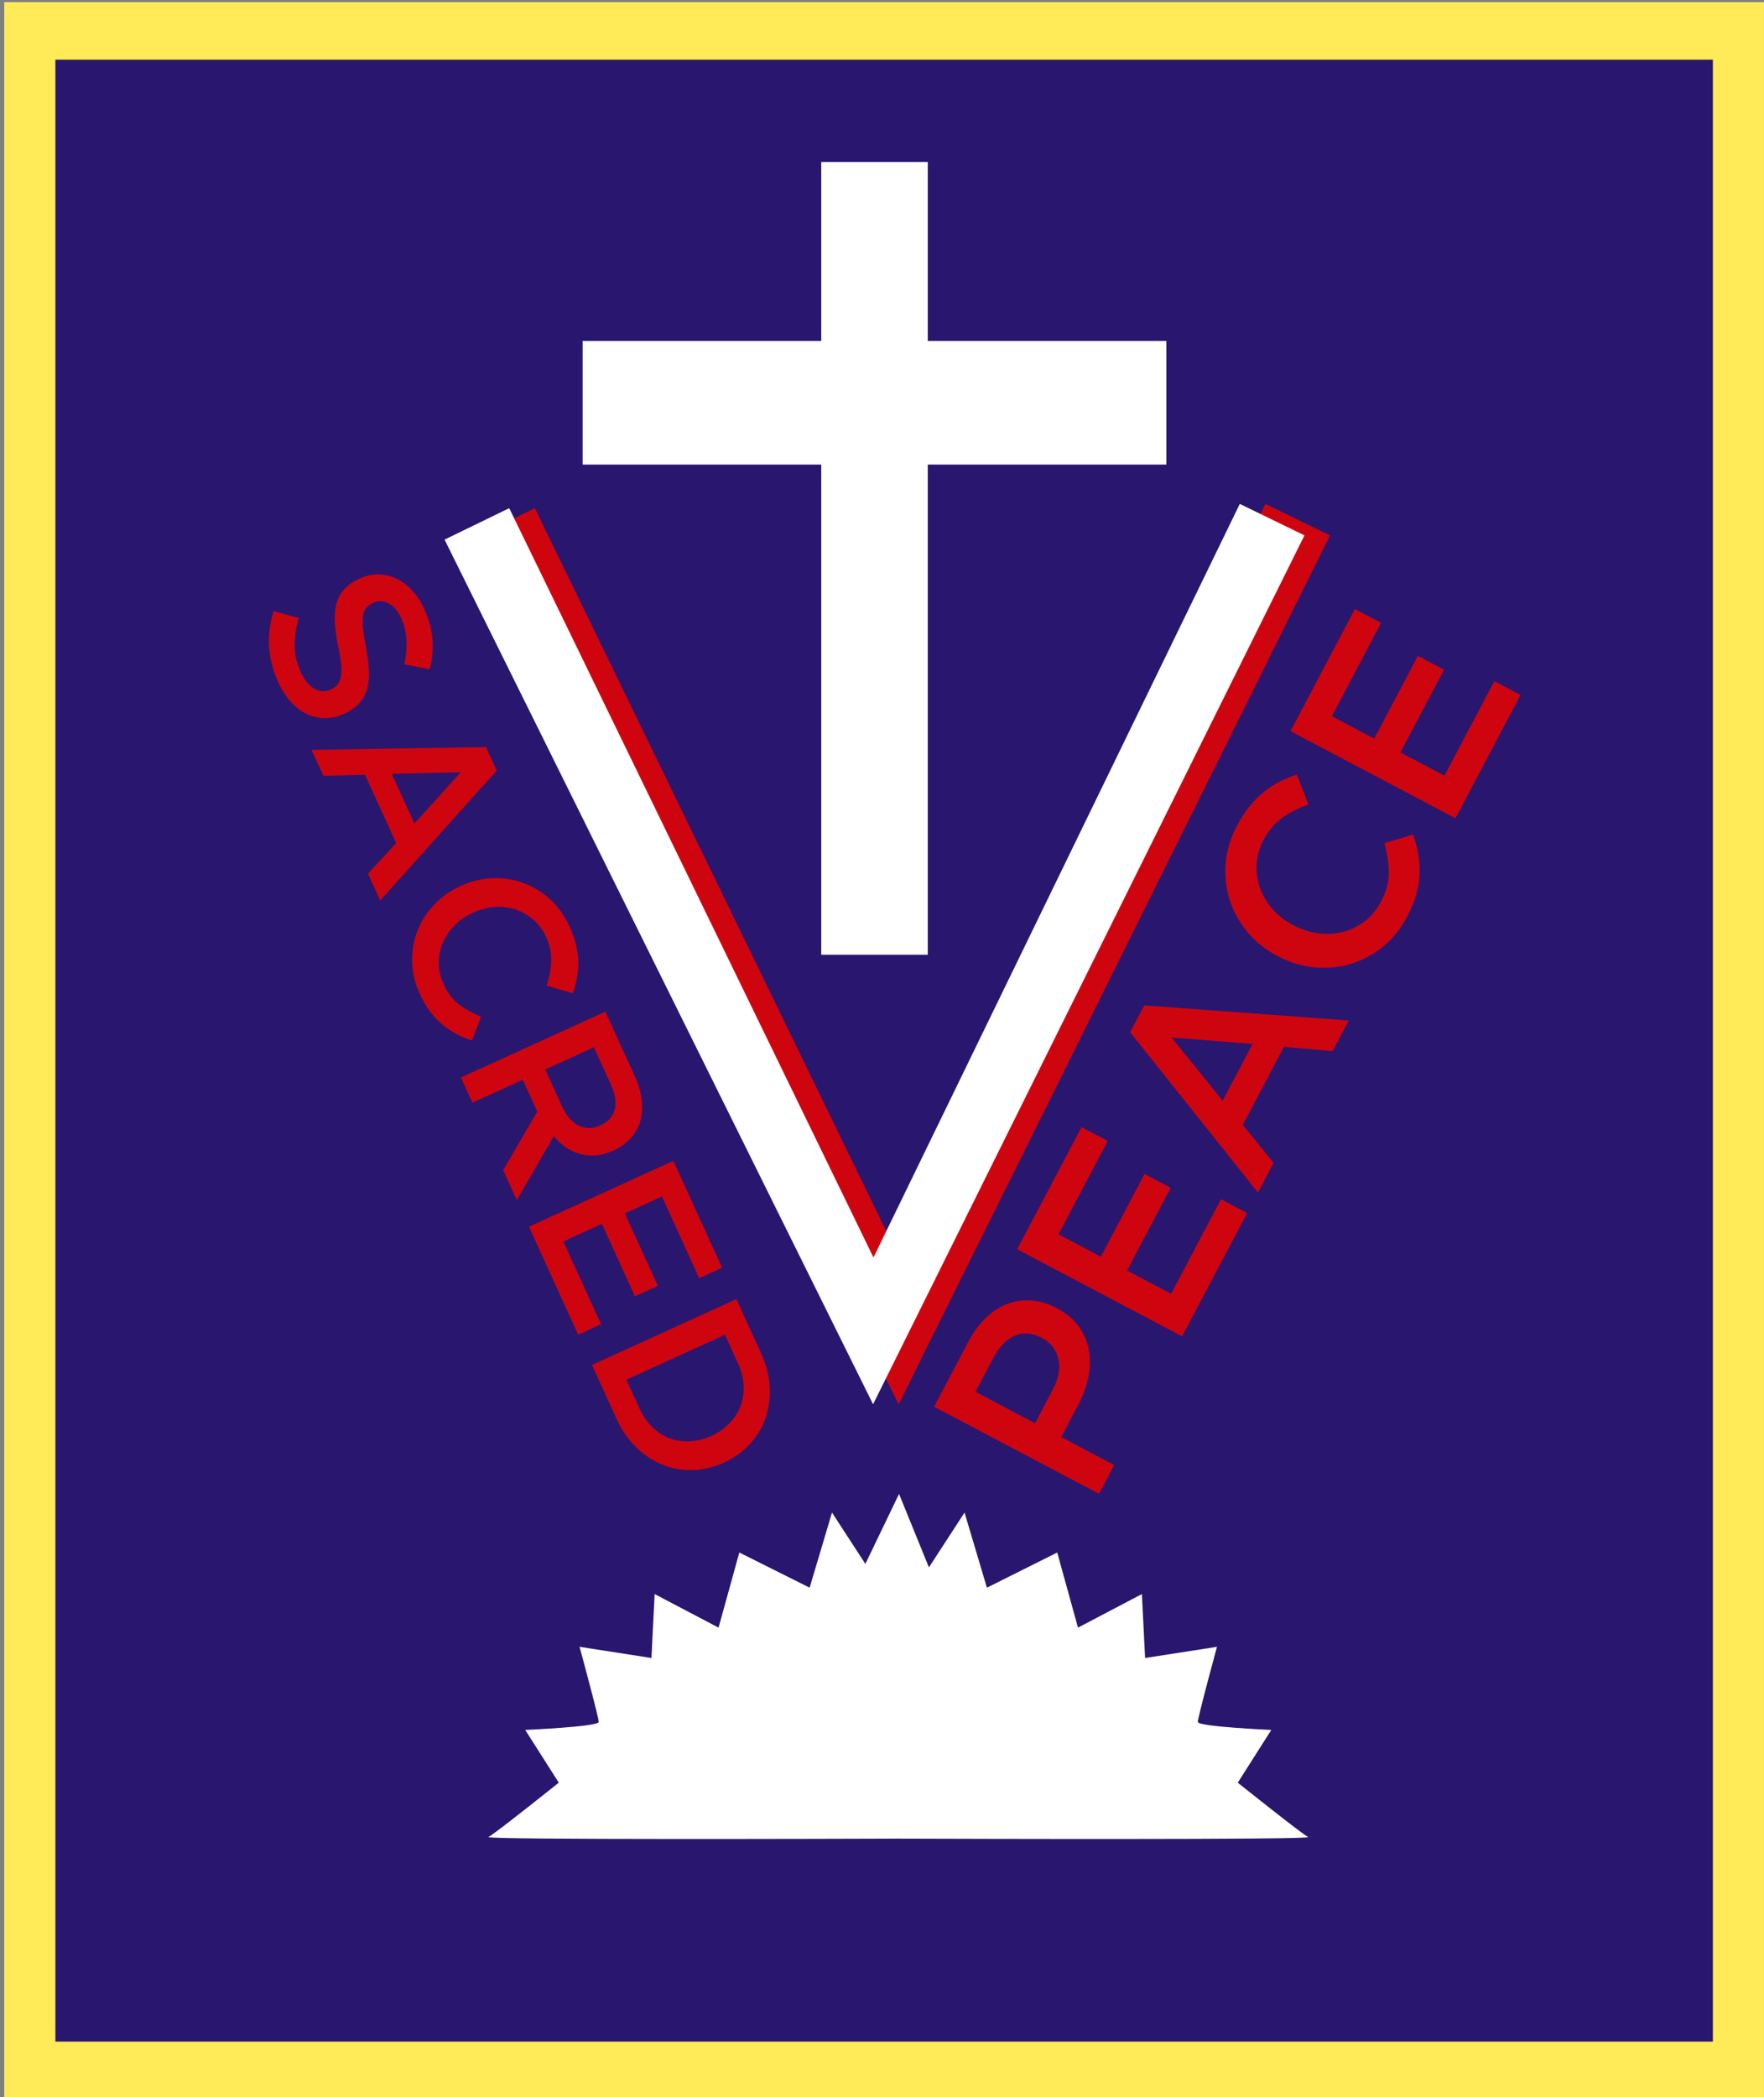
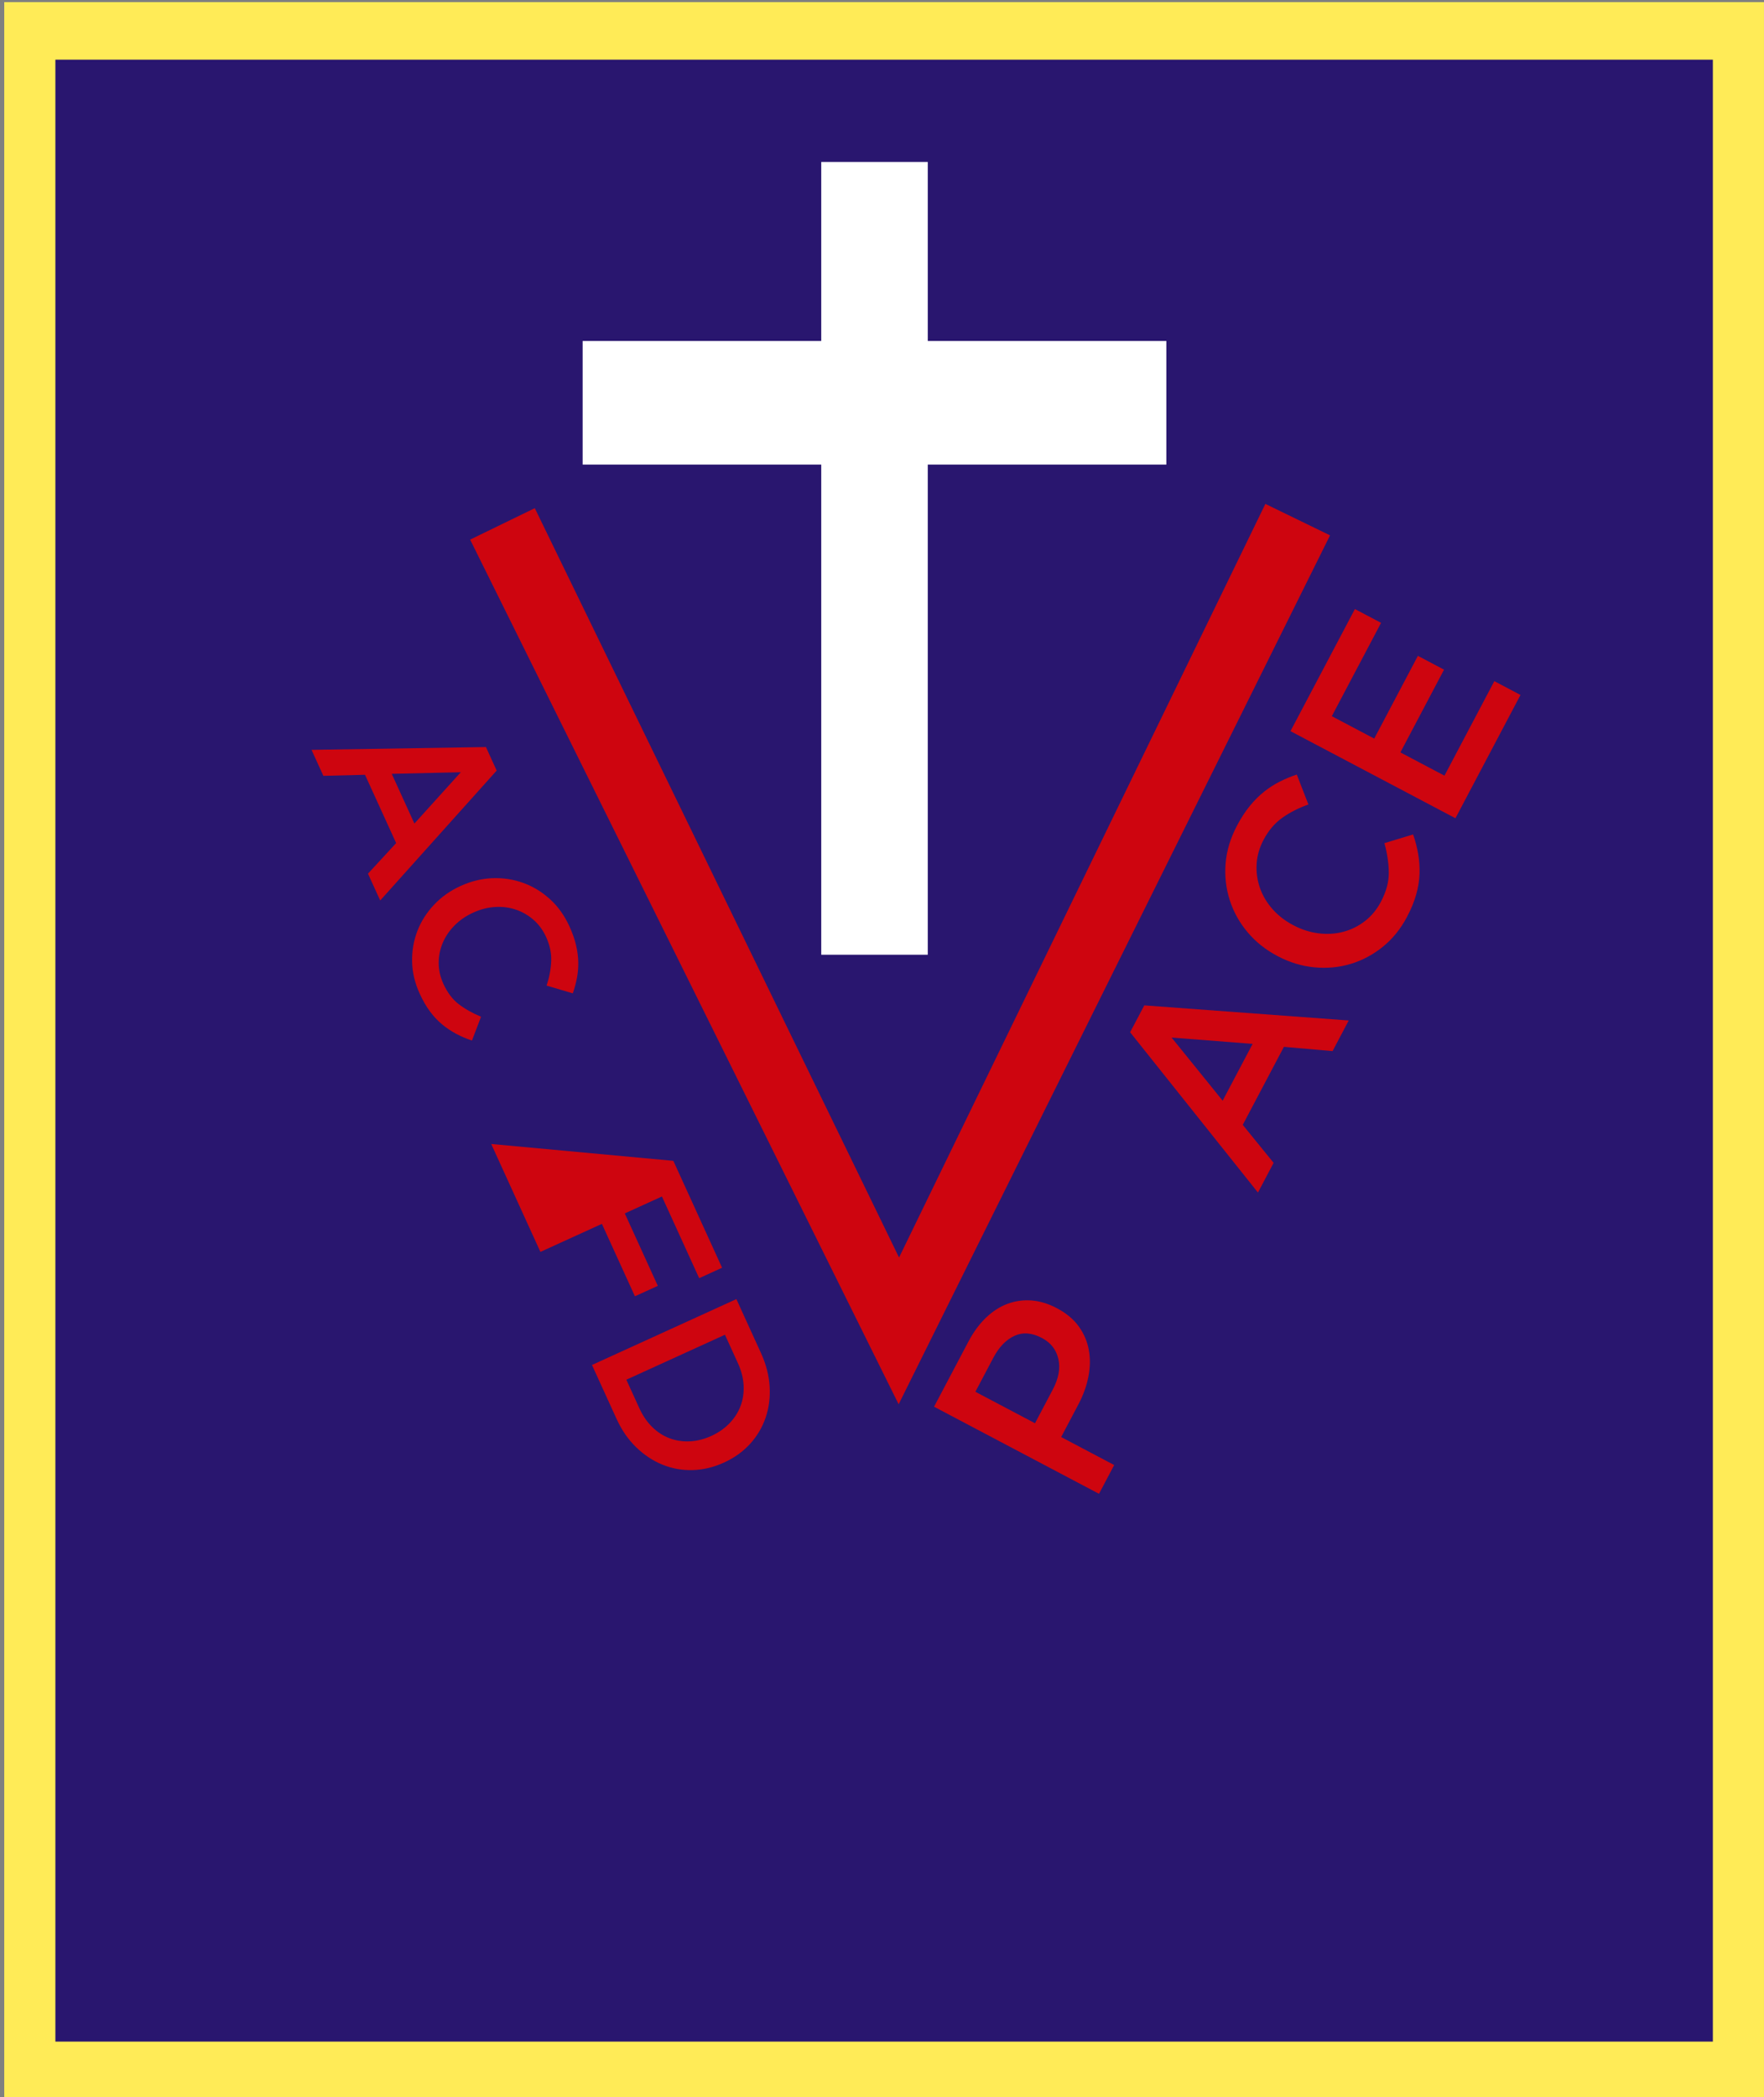
<svg xmlns="http://www.w3.org/2000/svg" version="1.1" id="Layer_1" x="0px" y="0px" width="276px" height="328px" viewBox="0 0 276 328" enable-background="new 0 0 276 328" xml:space="preserve">
  <rect x="0" y="0" width="276" height="328" fill="#808080" stroke="none" />
  <rect x="0.665" y="0.333" fill="#FFEB57" width="275.333" height="328" />
  <rect x="8.665" y="9.333" fill="#29166F" width="259.333" height="310" />
  <polygon fill="#CE050F" points="208.101,83.737 197.983,78.818 140.668,196.692 83.676,79.484 73.559,84.404 140.604,219.646 " />
  <rect x="128.495" y="25.333" fill="#FFFFFF" width="16.666" height="124" />
  <rect x="91.161" y="53.333" fill="#FFFFFF" width="91.334" height="19.333" />
-   <path fill="#FFFFFF" d="M193.665,278.833l5.25-8.25c0,0-11.5-0.5-11.5-1.25s3-11.75,3-11.75l-11.25,1.75l-0.5-10l-10,5.25  l-3.25-11.75l-11,5.5l-3.5-11.75l-5.574,8.576l-4.676-11.492l-5.267,10.949l-5.222-8.033l-3.5,11.75l-11-5.5l-3.25,11.75l-10-5.25  l-0.5,10l-11.25-1.75c0,0,3,11,3,11.75s-11.5,1.25-11.5,1.25l5.25,8.25c0,0-10,8-11,8.5c-0.923,0.461,55.395,0.284,64.119,0.254  c8.725,0.03,65.042,0.207,64.119-0.254C203.665,286.833,193.665,278.833,193.665,278.833z M140.546,278.307v0.003V278.307  L140.546,278.307z" />
-   <polygon fill="#FFFFFF" points="204.1,83.737 193.982,78.818 136.667,196.692 79.675,79.484 69.558,84.404 136.603,219.646 " />
  <g>
    <g>
-       <path fill="#CE050F" d="M43.503,106.652c-0.795-1.744-1.258-3.546-1.394-5.408c-0.134-1.862,0.103-3.751,0.711-5.666l3.931,1.093    c-0.447,1.53-0.669,2.969-0.664,4.318c0.005,1.35,0.332,2.734,0.979,4.155c0.56,1.226,1.261,2.083,2.106,2.567    c0.846,0.485,1.697,0.533,2.559,0.14l0.064-0.029c0.408-0.187,0.737-0.422,0.985-0.704c0.249-0.282,0.426-0.676,0.534-1.182    c0.106-0.505,0.129-1.141,0.066-1.907c-0.064-0.766-0.219-1.731-0.464-2.896c-0.271-1.336-0.444-2.554-0.517-3.654    s-0.002-2.083,0.215-2.95c0.215-0.868,0.611-1.635,1.191-2.303c0.578-0.667,1.385-1.238,2.418-1.709l0.064-0.03    c0.969-0.441,1.943-0.654,2.926-0.638c0.981,0.017,1.911,0.23,2.788,0.643c0.876,0.412,1.692,1.017,2.446,1.815    c0.753,0.797,1.385,1.756,1.895,2.875c0.756,1.656,1.194,3.258,1.313,4.801c0.119,1.544-0.019,3.109-0.414,4.693l-3.974-0.762    c0.282-1.376,0.391-2.661,0.328-3.854c-0.063-1.192-0.33-2.304-0.801-3.337c-0.53-1.162-1.201-1.949-2.011-2.358    c-0.812-0.411-1.593-0.443-2.347-0.1l-0.064,0.03c-0.431,0.196-0.777,0.445-1.042,0.749s-0.441,0.715-0.528,1.236    c-0.087,0.522-0.089,1.188-0.006,1.997c0.084,0.81,0.242,1.811,0.477,3.009c0.238,1.323,0.385,2.527,0.438,3.61    c0.052,1.084-0.047,2.048-0.299,2.892c-0.252,0.845-0.656,1.583-1.213,2.215c-0.557,0.63-1.298,1.158-2.223,1.58l-0.064,0.029    c-1.055,0.481-2.092,0.714-3.111,0.703c-1.019-0.012-1.979-0.238-2.882-0.676c-0.901-0.44-1.729-1.084-2.48-1.936    C44.688,108.851,44.043,107.834,43.503,106.652z" />
      <path fill="#CE050F" d="M76.032,116.848l1.678,3.681l-18.222,20.318l-1.913-4.195l4.408-4.781l-4.871-10.684l-6.515,0.165    l-1.854-4.066L76.032,116.848z M64.84,128.815l7.257-8.027l-10.805,0.248L64.84,128.815z" />
      <path fill="#CE050F" d="M65.666,155.419c-0.756-1.657-1.151-3.323-1.187-4.996c-0.035-1.673,0.234-3.262,0.809-4.767    c0.575-1.504,1.438-2.874,2.592-4.106c1.152-1.233,2.537-2.217,4.15-2.953l0.064-0.029c1.613-0.736,3.256-1.138,4.928-1.207    c1.672-0.067,3.277,0.175,4.816,0.729c1.539,0.552,2.939,1.399,4.199,2.54c1.262,1.14,2.285,2.571,3.07,4.292    c0.471,1.033,0.813,2.014,1.029,2.943c0.215,0.928,0.328,1.818,0.342,2.671c0.011,0.853-0.061,1.678-0.217,2.477    c-0.156,0.798-0.369,1.585-0.639,2.358l-4.102-1.21c0.428-1.287,0.669-2.553,0.724-3.8c0.056-1.248-0.212-2.516-0.8-3.807    c-0.491-1.076-1.154-1.976-1.991-2.699s-1.768-1.253-2.792-1.592c-1.026-0.338-2.105-0.469-3.241-0.394    c-1.136,0.076-2.251,0.364-3.349,0.865l-0.064,0.029c-1.098,0.5-2.053,1.156-2.865,1.968c-0.812,0.813-1.432,1.719-1.858,2.72    c-0.429,1-0.644,2.053-0.646,3.159s0.242,2.197,0.732,3.273c0.629,1.377,1.432,2.44,2.41,3.189    c0.979,0.75,2.141,1.403,3.486,1.958l-1.42,3.727c-0.889-0.296-1.721-0.652-2.494-1.064c-0.773-0.416-1.505-0.907-2.193-1.476    c-0.688-0.57-1.323-1.249-1.903-2.037C66.678,157.394,66.146,156.473,65.666,155.419z" />
-       <path fill="#CE050F" d="M94.712,158.235l4.592,10.071c0.648,1.42,1.023,2.77,1.126,4.048c0.102,1.279-0.034,2.446-0.411,3.502    c-0.35,0.888-0.859,1.679-1.529,2.374c-0.672,0.696-1.502,1.27-2.49,1.721l-0.065,0.029c-0.925,0.423-1.819,0.669-2.685,0.738    c-0.865,0.068-1.691-0.003-2.477-0.216c-0.787-0.214-1.529-0.558-2.226-1.032c-0.698-0.475-1.336-1.062-1.913-1.759l-5.772,10.001    l-2.134-4.68l5.336-9.161l-0.029-0.064l-2.245-4.921l-7.876,3.592l-1.795-3.939L94.712,158.235z M87.965,173.11    c0.649,1.424,1.507,2.402,2.571,2.934c1.064,0.53,2.181,0.53,3.348-0.001l0.064-0.029c1.232-0.563,1.979-1.4,2.242-2.511    c0.264-1.11,0.057-2.409-0.623-3.899l-2.643-5.795l-7.617,3.474L87.965,173.11z" />
-       <path fill="#CE050F" d="M105.354,181.572l7.625,16.719l-3.584,1.635l-5.828-12.781l-5.811,2.648l5.168,11.33l-3.583,1.635    l-5.167-11.33l-6.036,2.752l5.903,12.943l-3.583,1.635l-7.698-16.881L105.354,181.572z" />
+       <path fill="#CE050F" d="M105.354,181.572l7.625,16.719l-3.584,1.635l-5.828-12.781l-5.811,2.648l5.168,11.33l-3.583,1.635    l-5.167-11.33l-6.036,2.752l-3.583,1.635l-7.698-16.881L105.354,181.572z" />
      <path fill="#CE050F" d="M115.216,203.197l3.843,8.425c0.804,1.764,1.257,3.513,1.36,5.247c0.102,1.733-0.111,3.364-0.637,4.891    s-1.338,2.892-2.439,4.096c-1.103,1.205-2.448,2.17-4.041,2.896l-0.064,0.029c-1.592,0.727-3.211,1.112-4.852,1.159    c-1.643,0.047-3.212-0.231-4.709-0.835c-1.498-0.604-2.873-1.512-4.125-2.719c-1.254-1.21-2.283-2.697-3.087-4.461l-3.843-8.424    L115.216,203.197z M100.032,220.259c0.539,1.184,1.219,2.173,2.039,2.97c0.82,0.795,1.725,1.377,2.715,1.744    s2.04,0.524,3.152,0.474c1.111-0.055,2.219-0.33,3.32-0.833l0.064-0.029c1.103-0.503,2.043-1.16,2.822-1.969    c0.778-0.811,1.354-1.71,1.725-2.698c0.372-0.988,0.531-2.055,0.479-3.2c-0.054-1.146-0.35-2.312-0.89-3.495l-2.031-4.453    l-15.428,7.035L100.032,220.259z" />
    </g>
  </g>
  <g>
    <g>
      <path fill="#CE050F" d="M146.145,220.03l5.37-10.176c0.791-1.499,1.712-2.751,2.759-3.754c1.049-1.002,2.176-1.727,3.386-2.173    c1.21-0.444,2.464-0.616,3.76-0.514c1.298,0.104,2.597,0.498,3.899,1.187l0.074,0.038c1.449,0.766,2.579,1.709,3.387,2.827    c0.808,1.12,1.334,2.343,1.576,3.668c0.243,1.324,0.224,2.717-0.059,4.174c-0.281,1.458-0.8,2.901-1.554,4.33l-2.711,5.138    l8.295,4.378l-2.374,4.498L146.145,220.03z M164.731,217.325c0.911-1.727,1.198-3.317,0.861-4.771    c-0.336-1.455-1.184-2.541-2.54-3.257l-0.074-0.039c-1.529-0.808-2.951-0.911-4.262-0.311c-1.312,0.602-2.416,1.753-3.313,3.454    l-2.792,5.291l9.328,4.923L164.731,217.325z" />
-       <path fill="#CE050F" d="M159.143,195.401l10.08-19.099l4.093,2.16l-7.706,14.601l6.637,3.502l6.83-12.941l4.092,2.16l-6.83,12.941    l6.895,3.639l7.803-14.785l4.093,2.16l-10.177,19.283L159.143,195.401z" />
      <path fill="#CE050F" d="M176.822,161.458l2.218-4.203l31.985,2.362l-2.529,4.793l-7.611-0.671l-6.441,12.204l4.829,5.943    l-2.451,4.646L176.822,161.458z M195.989,163.277l-12.678-0.987l7.988,9.873L195.989,163.277z" />
      <path fill="#CE050F" d="M220.146,143.407c-0.999,1.893-2.265,3.456-3.795,4.69c-1.531,1.235-3.203,2.125-5.016,2.67    s-3.705,0.725-5.681,0.537s-3.885-0.768-5.728-1.741l-0.073-0.039c-1.844-0.973-3.397-2.212-4.661-3.719    c-1.263-1.505-2.19-3.173-2.781-5.003c-0.589-1.829-0.807-3.739-0.651-5.732c0.155-1.992,0.752-3.97,1.79-5.937    c0.623-1.18,1.289-2.203,1.997-3.071c0.71-0.867,1.458-1.612,2.241-2.235c0.785-0.623,1.604-1.148,2.46-1.578    c0.854-0.428,1.737-0.794,2.652-1.098l1.817,4.684c-1.502,0.526-2.855,1.212-4.055,2.055c-1.199,0.845-2.188,2.003-2.966,3.478    c-0.648,1.229-1.01,2.493-1.081,3.79c-0.073,1.298,0.103,2.546,0.523,3.741c0.422,1.197,1.075,2.296,1.96,3.298    c0.886,1.001,1.955,1.833,3.209,2.494l0.074,0.039c1.253,0.662,2.549,1.079,3.889,1.251c1.339,0.172,2.628,0.099,3.864-0.223    c1.238-0.32,2.372-0.877,3.403-1.669c1.03-0.792,1.87-1.802,2.519-3.031c0.83-1.572,1.243-3.083,1.237-4.532    c-0.006-1.448-0.232-2.998-0.681-4.649l4.486-1.356c0.364,1.04,0.629,2.068,0.799,3.085c0.172,1.018,0.238,2.051,0.203,3.1    c-0.036,1.05-0.211,2.128-0.528,3.233C221.259,141.047,220.782,142.203,220.146,143.407z" />
      <path fill="#CE050F" d="M201.912,114.362l10.08-19.099l4.093,2.16l-7.706,14.6l6.637,3.503l6.83-12.941l4.092,2.16l-6.83,12.941    l6.895,3.639l7.804-14.784l4.093,2.16l-10.178,19.283L201.912,114.362z" />
    </g>
  </g>
</svg>